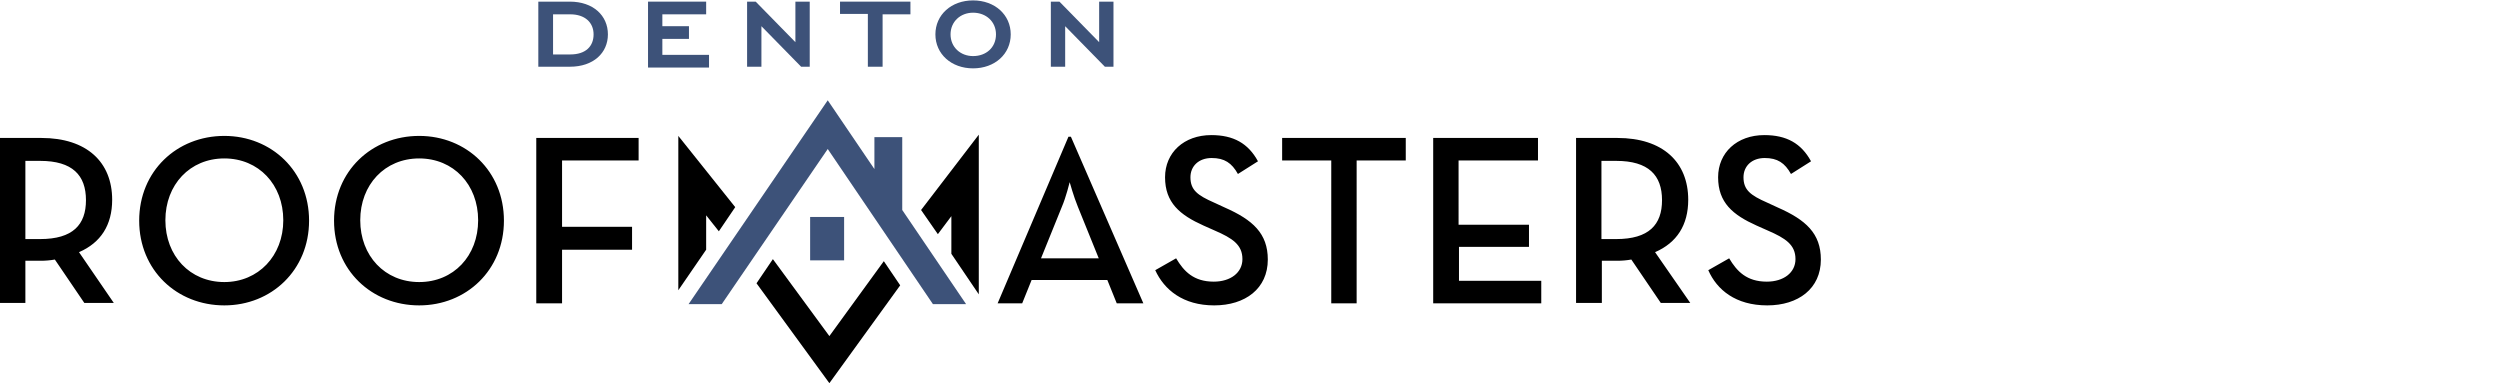
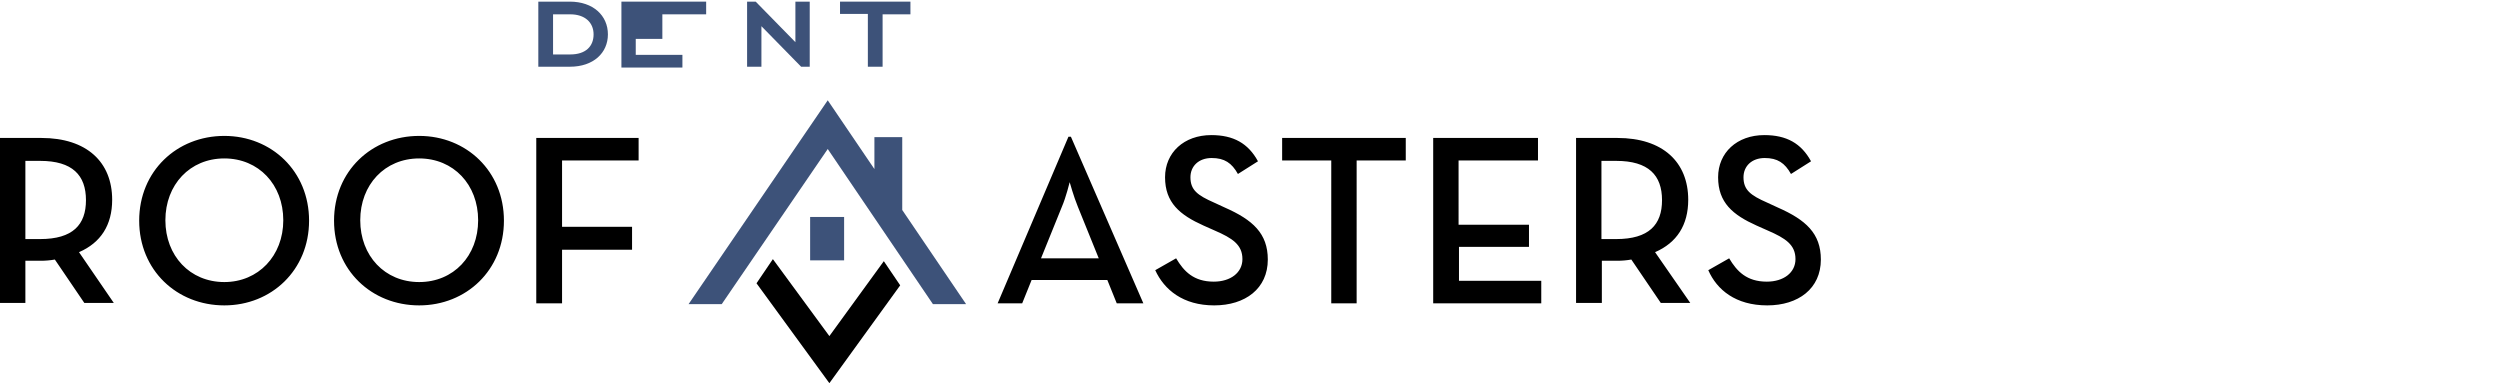
<svg xmlns="http://www.w3.org/2000/svg" version="1.1" id="Layer_1" x="0px" y="0px" width="610.7px" height="93.6px" viewBox="83 0 610.7 93.6" style="enable-background:new 0 0 610.7 93.6;" xml:space="preserve">
  <style type="text/css">
	.st0{fill:#3D5279;}
	.st1{fill:none;}
	.st2{fill:none;stroke:#FFFFFF;stroke-width:1.036;}
</style>
  <g>
    <g>
      <path class="st0" d="M214.5,16.3V0.4h7.7c5.7,0,9.3,3.4,9.3,8c0,4.5-3.5,7.9-9.3,7.9H214.5z M218.1,3.4v9.9h4.2    c3.8,0,5.7-2,5.7-4.9c0-2.9-2.1-4.9-5.7-4.9H218.1z" />
-       <path class="st0" d="M241.3,0.4h14.2v3.1h-10.7v2.9h6.5v3.1h-6.5v3.9h11.4v3.1h-14.9V0.4z" />
+       <path class="st0" d="M241.3,0.4h14.2v3.1h-10.7v2.9v3.1h-6.5v3.9h11.4v3.1h-14.9V0.4z" />
      <path class="st0" d="M269,6.4v9.9h-3.5V0.4h2.1l9.7,9.9V0.4h3.5v15.9h-2.1L269,6.4z" />
      <path class="st0" d="M298.5,16.3H295V3.4h-6.8V0.4h17.2v3.1h-6.8V16.3z" />
-       <path class="st0" d="M311.5,8.4c0-4.8,3.9-8.3,9.2-8.3c5.3,0,9.2,3.5,9.2,8.3s-3.9,8.3-9.2,8.3C315.4,16.7,311.5,13.2,311.5,8.4z     M315.2,8.4c0,3.1,2.4,5.3,5.5,5.3c3.2,0,5.6-2.1,5.6-5.3c0-3.1-2.4-5.3-5.6-5.3C317.6,3.1,315.2,5.3,315.2,8.4z" />
-       <path class="st0" d="M343.2,6.4v9.9h-3.5V0.4h2.1l9.7,9.9V0.4h3.5v15.9h-2.1L343.2,6.4z" />
    </g>
    <path d="M514.7,74.6c7.6,0,13.1-4.1,13.1-11.2c0-6.4-3.7-9.7-10.5-12.7l-2.6-1.2c-4.1-1.8-5.8-3.1-5.8-6.2c0-2.7,2-4.7,5.2-4.7   c3.1,0,4.9,1.2,6.4,3.9l4.9-3.1c-2.4-4.4-6-6.4-11.4-6.4c-6.7,0-11.3,4.3-11.3,10.3c0,6.2,3.6,9.2,9.4,11.8l2.7,1.2   c4.4,1.9,6.8,3.5,6.8,7c0,3.3-2.9,5.5-7,5.5c-4.9,0-7.3-2.5-9.2-5.7l-5.1,2.9C502.4,70.8,507,74.6,514.7,74.6 M474.2,58.3v-19h3.6   c7.9,0,11.2,3.5,11.2,9.6c0,6-3.2,9.5-11.2,9.5H474.2z M487.3,61.6c5.3-2.3,8.1-6.6,8.1-12.8c0-9.2-6.2-15.1-17.3-15.1h-10.1v40.3   h6.3V63.7h3.8c1.1,0,2.3-0.1,3.4-0.3l7.2,10.6h7.2L487.3,61.6z M433.1,74.1h26.4v-5.5h-20.1v-8.3h17.1v-5.4h-17.2V39.2h19.4v-5.5   h-25.6V74.1z M408.2,74.1h6.2V39.2h12v-5.5h-30.2v5.5h12L408.2,74.1L408.2,74.1z M379.6,74.6c7.6,0,13.1-4.1,13.1-11.2   c0-6.4-3.7-9.7-10.5-12.7l-2.6-1.2c-4.1-1.8-5.8-3.1-5.8-6.2c0-2.7,2-4.7,5.2-4.7c3.1,0,4.9,1.2,6.4,3.9l4.9-3.1   c-2.4-4.4-6-6.4-11.4-6.4c-6.7,0-11.3,4.3-11.3,10.3c0,6.2,3.6,9.2,9.4,11.8l2.7,1.2c4.4,1.9,6.8,3.5,6.8,7c0,3.3-2.9,5.5-7,5.5   c-4.9,0-7.3-2.5-9.2-5.7l-5.1,2.9C367.4,70.8,372,74.6,379.6,74.6 M337.3,63.1l5.1-12.6c1-2.3,1.9-6,1.9-6s1,3.6,2,6l5.1,12.6   H337.3z M326.7,74.1h6l2.3-5.7h18.5l2.3,5.7h6.5l-17.7-40.7H344L326.7,74.1z M214,74.1h6.3V61h17.1v-5.6h-17.1V39.2H239v-5.5H214   L214,74.1L214,74.1z M185.4,68.9c-8.4,0-14.4-6.4-14.4-15.1s6-15.1,14.4-15.1c8.4,0,14.4,6.4,14.4,15.1S193.8,68.9,185.4,68.9    M185.4,74.6c11.5,0,20.7-8.6,20.7-20.7s-9.2-20.7-20.7-20.7c-11.6,0-20.8,8.6-20.8,20.7S173.8,74.6,185.4,74.6 M137.8,68.9   c-8.4,0-14.4-6.4-14.4-15.1s6-15.1,14.4-15.1s14.4,6.4,14.4,15.1S146.1,68.9,137.8,68.9 M137.8,74.6c11.5,0,20.7-8.6,20.7-20.7   s-9.2-20.7-20.7-20.7c-11.6,0-20.8,8.6-20.8,20.7S126.2,74.6,137.8,74.6 M89.2,58.3v-19h3.6c7.9,0,11.2,3.5,11.2,9.6   c0,6-3.2,9.5-11.2,9.5H89.2z M102.3,61.6c5.3-2.3,8.1-6.6,8.1-12.8c0-9.2-6.2-15.1-17.3-15.1H82.9v40.3h6.3V63.7h3.8   c1.1,0,2.3-0.1,3.4-0.3l7.2,10.6h7.2L102.3,61.6z" />
    <rect x="82.9" y="19.9" class="st1" width="444.9" height="73.5" />
    <rect x="280.9" y="53" class="st0" width="8.3" height="10.6" />
    <rect x="82.9" y="19.9" class="st1" width="444.9" height="73.5" />
    <g>
-       <polygon points="312.1,57.2 315.4,52.8 315.4,62 322.1,71.9 322.1,32.9 308,51.3   " />
-     </g>
+       </g>
    <g>
-       <polygon points="255.5,61 255.5,52.6 258.6,56.5 262.6,50.6 248.7,33.2 248.7,70.9   " />
-     </g>
+       </g>
    <rect x="82.9" y="19.9" class="st1" width="444.9" height="73.5" />
    <g>
      <polygon points="298.9,63.8 285.6,82.1 271.8,63.3 267.8,69.2 285.6,93.6 302.9,69.7   " />
    </g>
    <polygon class="st0" points="303.4,51.3 303.4,33.5 296.6,33.5 296.6,41.3 285.2,24.5 251.2,74.3 259.3,74.3 285.2,36.4    310.9,74.3 319,74.3  " />
  </g>
</svg>